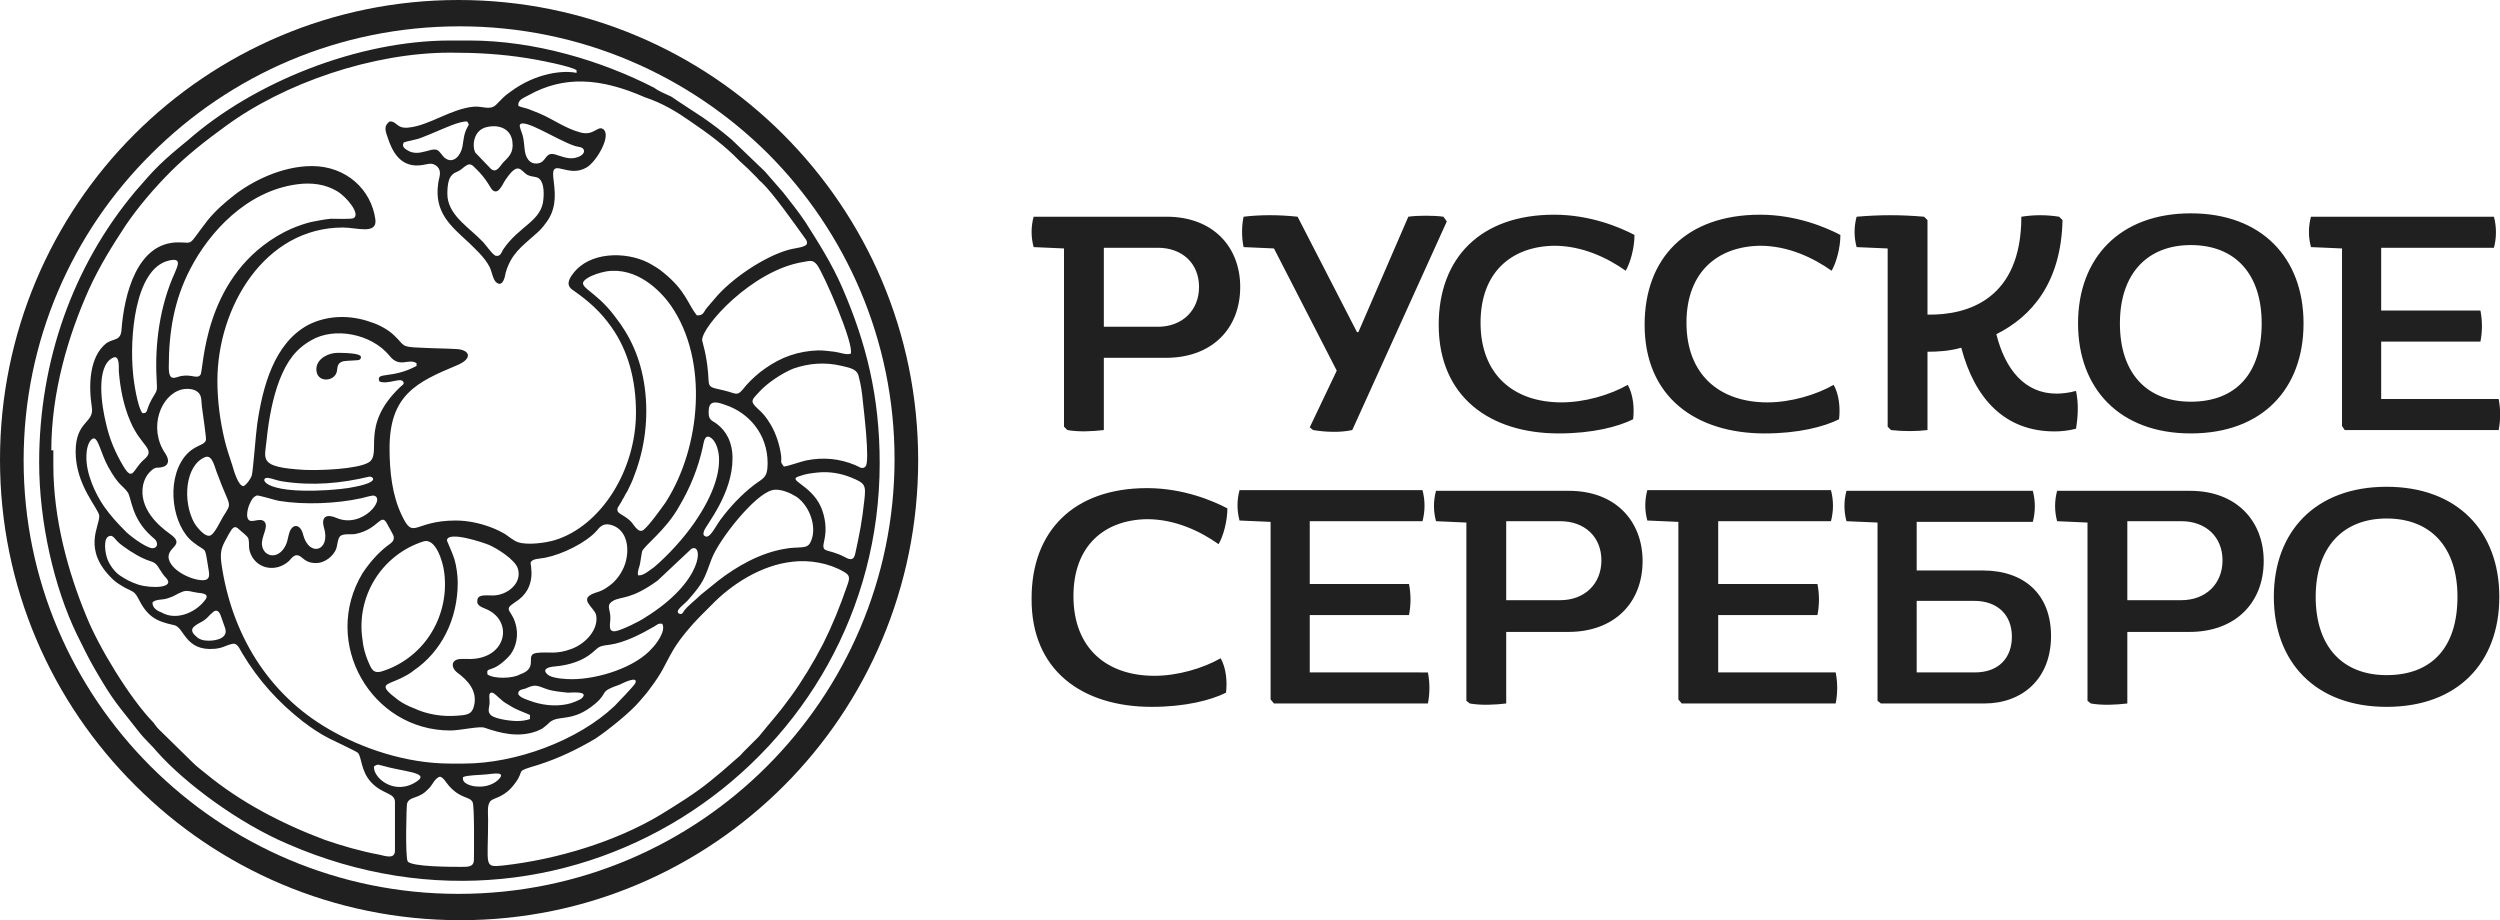
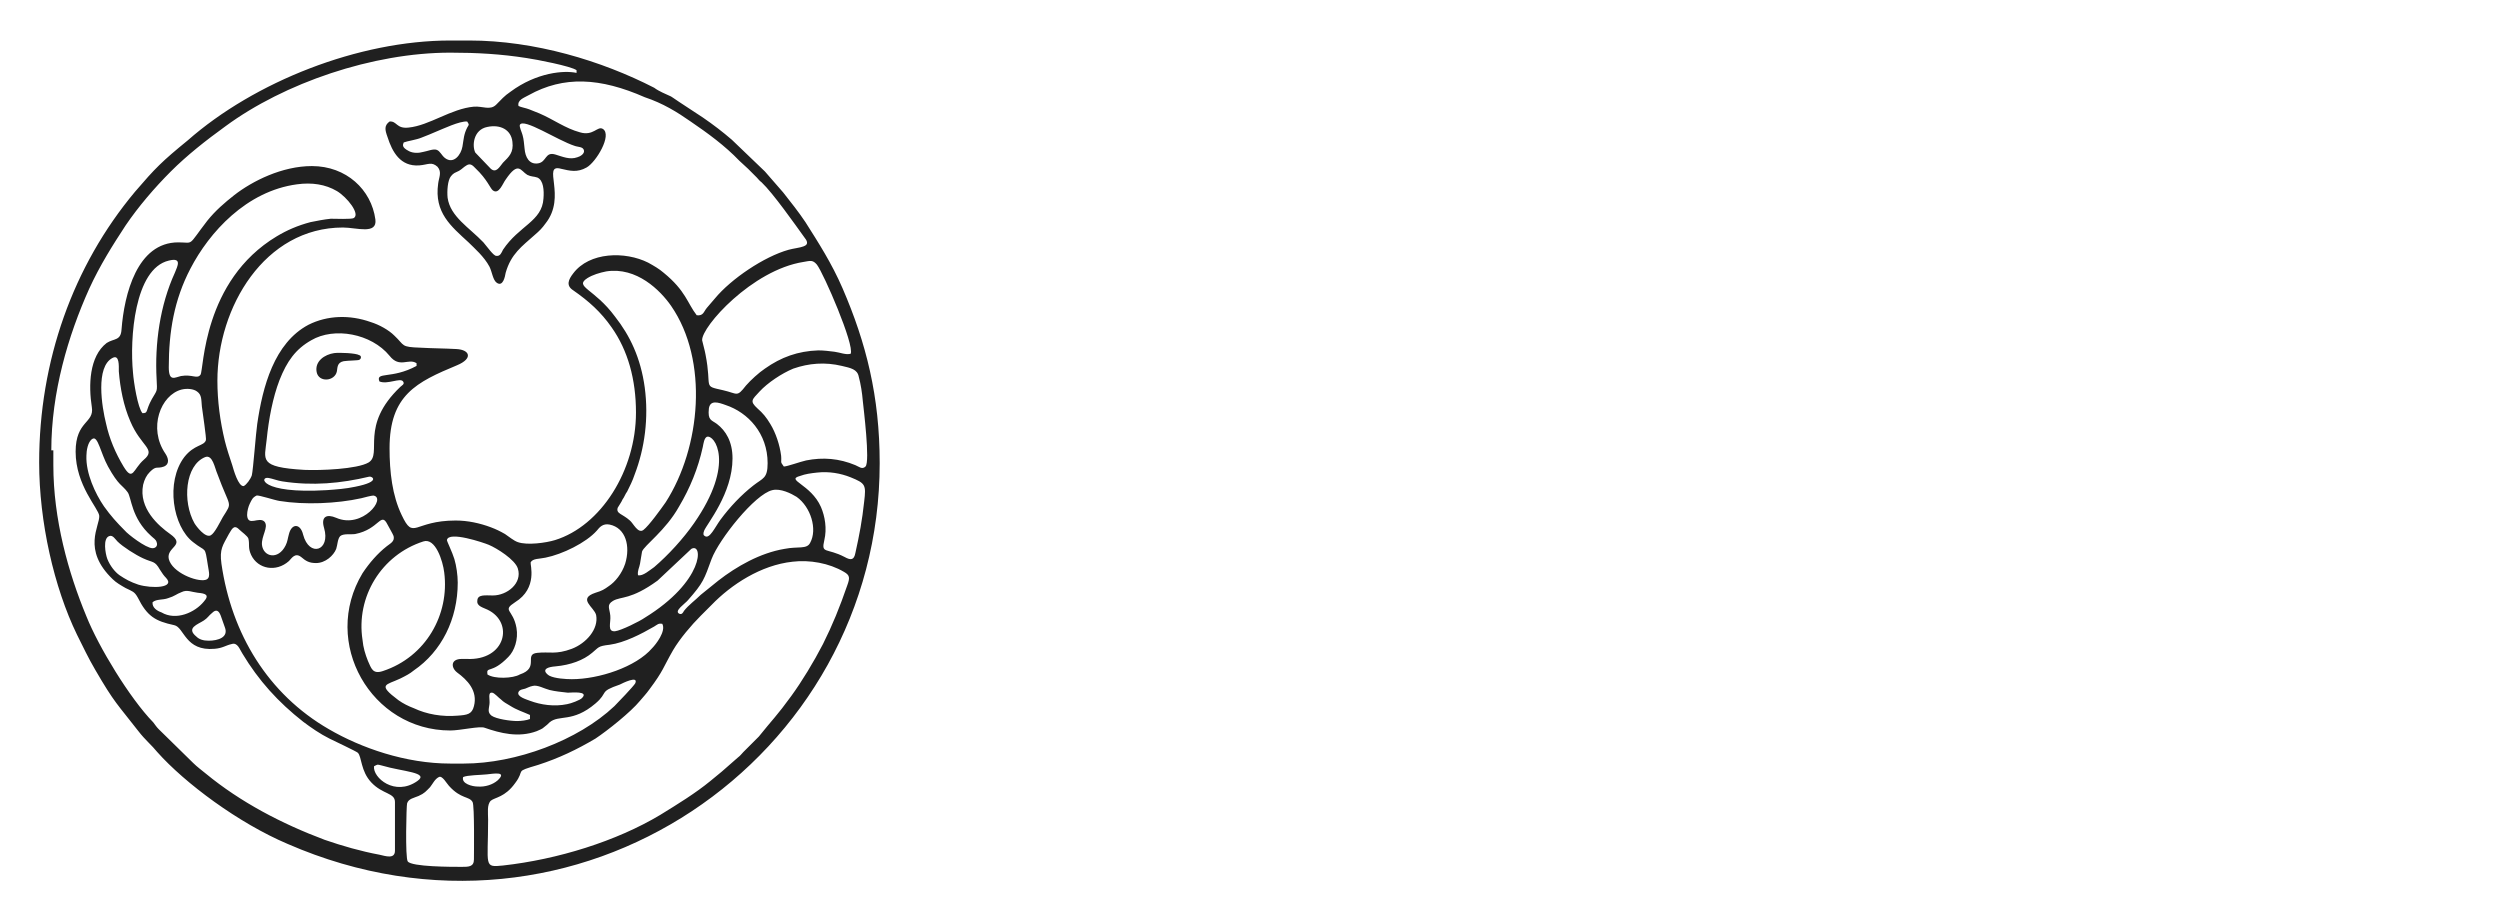
<svg xmlns="http://www.w3.org/2000/svg" version="1.1" id="Слой_1" x="0" y="0" viewBox="0 0 370.3 136.3" xml:space="preserve">
  <style>.st0{fill:#202020}</style>
-   <path class="st0" d="M113.7 22.7C102 11.1 85.9 3.9 68.1 3.9c-17.9 0-34 7.2-45.7 18.9C10.7 34.4 3.5 50.5 3.5 68.2s7.2 33.7 18.8 45.3c11.7 11.7 27.8 18.9 45.6 18.9 17.9 0 34-7.2 45.7-18.9 11.6-11.6 18.9-27.7 18.9-45.5 0-17.6-7.2-33.7-18.8-45.3M67.9 0c18.8 0 35.8 7.6 48.1 19.9 12.4 12.4 20 29.4 20 48.3 0 18.8-7.6 35.9-19.9 48.2-12.3 12.3-29.2 19.9-47.9 19.9-18.8 0-35.8-7.6-48.1-19.9C7.6 104 0 86.9 0 68.1c0-18.8 7.6-35.9 19.9-48.2C32.2 7.6 49.2 0 67.9 0" />
  <path d="M5.8 68.5C5.8 77.3 8 87 11.4 94c.9 1.8 1.7 3.5 2.7 5.2 2.9 5 3.3 5.1 6.4 9.1 1 1.3 2 2.1 2.8 3.1 4.1 4.6 12 10.5 19.3 13.6 42.7 18.6 87.7-12.7 87.7-56.4 0-9.9-2-17.8-5.5-25.9-1.6-3.7-3.6-6.8-5.5-9.8-1-1.5-2.2-3-3.3-4.4l-2.7-3.1-4.9-4.7c-1.4-1.2-2.7-2.2-4.3-3.3l-3.5-2.3c-1.8-1.2-.6-.5-2.5-1.4-.4-.2-.8-.4-1.2-.7-7.8-4-17.7-7-27.4-7h-2.8c-13.6 0-29 6.1-38.9 14.8-3.8 3.1-4.8 4.1-7.8 7.6-9.2 11-14.2 25.1-14.2 40.1m1.8-1.8c0-8.6 2.5-17 5.6-23.9 1.6-3.5 3.5-6.5 5.4-9.4 1.9-2.8 4.3-5.6 6.7-8 2.4-2.4 5.2-4.6 8.1-6.7 8.7-6.4 21.8-10.9 33.3-10.9 3.9 0 7.5.2 11.3.8 1.4.2 6.6 1.2 7.4 1.8v.4c-1.8-.4-5.9-.1-9.8 2.8-.9.6-1.4 1.2-2.1 1.9-.9.9-2 .2-3.3.3-3.4.3-6.6 2.8-9.7 3.1-1.8.2-1.7-1-2.8-.9-.8.6-.7 1.2-.3 2.3.7 2.2 1.9 4.4 4.7 4.2 1.3-.1 1.8-.6 2.7.2.7.8.2 1.6.1 2.5-.6 4.3 1.9 6.3 4.5 8.7.9.9 2.3 2.1 3.1 3.6.4.8.5 2 1.1 2.4.9.6 1.2-.9 1.3-1.5.8-2.8 2.4-3.9 4.3-5.6.7-.6 1.1-1 1.6-1.7 3.2-4-.6-8.9 2.3-8.1 1.3.3 2.4.6 3.8-.2s3.8-4.8 2.4-5.7c-.8-.5-1.4 1.1-3.4.5-2.2-.6-3.9-1.9-6-2.8l-1.5-.6c-.5-.2-1.2-.3-1.6-.5-.2-.9.8-1.2 1.5-1.6 5.2-2.9 10.6-2.6 17.2.3 2.7.9 4.8 2.2 6.8 3.6 2.5 1.7 5.1 3.6 7.2 5.8.4.4.9.8 1.3 1.2l1.3 1.3c.3.3.3.4.7.7 1.7 1.6 5 6.3 6.3 8.1.4.5.8 1.1-.1 1.4-.5.2-1.5.3-2.2.5-3.6 1-8.5 4.3-10.9 7.2-.4.5-.8.9-1.2 1.4-.5.6-.5 1.2-1.5 1.1-1.4-1.8-1.6-3.6-4.9-6.3-.7-.6-1.4-1-2.3-1.5-3.4-1.7-8.7-1.6-11.1 1.6-.7.9-1.1 1.8 0 2.5 2.3 1.6 4.1 3.2 5.7 5.5 2.4 3.4 3.6 7.7 3.6 12.6 0 8.6-5.2 16.8-12 18.9-1.3.4-4.1.8-5.5.3-.6-.2-1.3-.8-1.9-1.2-.7-.4-1.3-.7-2.1-1-1.6-.6-3.4-1-5.2-1-6.3 0-6.2 3-8-.8-1.4-2.9-1.8-6.4-1.8-9.9 0-7.9 4-9.8 10-12.3 2.4-1 1.9-2.3-.1-2.4-1.8-.1-3.6-.1-5.3-.2-3-.1-2.3-.3-3.9-1.8-.8-.8-2.2-1.6-3.5-2-3.1-1.1-6.4-1-9.2.4-5.1 2.7-6.8 9.2-7.6 14.7-.2 1.3-.6 6.8-.8 7.6-.2.6-.8 1.4-1.2 1.6-.8.1-1.5-2.4-1.7-3.1-.4-1.2-.8-2.4-1.1-3.6-.7-2.9-1.1-5.9-1.1-8.9 0-10.9 7-22.7 18.6-22.7 2 0 5.1 1.1 4.8-1.2-.6-4.4-4.3-7.9-9.4-7.9-4.4 0-8.8 2.2-11.5 4.3-1.4 1.1-2.8 2.3-4 3.8-3 3.9-1.9 3.2-4.3 3.2-6.1 0-8 7.7-8.4 12.9-.1 1.7-1.1 1.3-2.2 2-2.6 2-2.7 6.3-2.2 9.5.4 2.4-2.4 2-2.4 6.6 0 5 3.4 8.4 3.5 9.5.1 1.5-2.6 5 2 9.4.5.5 1.2.9 1.9 1.3 1 .5 1.3.5 1.8 1.4 1.4 2.8 2.6 3.5 5.4 4.1 1.5.3 1.6 3.9 6 3.5 1.2-.1 1.6-.5 2.5-.7.9-.3 1.2.8 1.6 1.4 2.4 4 5.3 7.2 9 10.1 1.2.9 2.5 1.8 3.9 2.5.6.3 4 1.9 4.2 2.1.6.6.4 2.7 2 4.4 1.7 1.8 3.5 1.5 3.5 2.9v7.2c0 1.3-1.4.8-2.3.6-2.7-.5-5.5-1.3-8.1-2.2-6.4-2.4-12.5-5.6-17.6-9.8-.6-.5-1.3-1-1.9-1.6l-5.1-5c-.3-.3-.5-.6-.8-1-3.5-3.6-8.1-11.2-9.9-15.7-2.7-6.5-4.9-14.4-4.9-22.4v-2.2zm52.2-45.6c.5-.2 1.9-.4 2.6-.7.8-.3 1.5-.6 2.2-.9 1-.4 3.5-1.6 4.6-1.5.3.5.3.4 0 .9-.5 1-.5 1.6-.7 2.8-.2 1.2-1.3 2.7-2.6 1.7-.5-.4-.7-1-1.2-1.2-.5-.2-1.4.2-2 .3-.7.2-1.5.2-2.1-.1-1.2-.6-.9-1-.8-1.3m22.5 1.8c-1.6-.5-1.3 1.1-2.6 1.3s-1.9-.9-2-2.2c-.1-.8-.1-1.3-.3-2-.1-.4-.5-1.2-.4-1.5.5-1.1 5.6 2.3 8.1 3.1.5.2 1.3.1 1.4.7.1.5-.6.9-1 1-1.1.4-2.2-.1-3.2-.4m-10.1-4.1c1.9-.4 3.5.4 3.7 2.2.2 1.6-.5 2.2-1.4 3.1-.5.6-1 1.6-1.8.9l-2.3-2.4c-.5-1-.3-3.4 1.8-3.8m-3.1 5.7c.6-.4 1 .1 1.3.4 1.8 1.7 2.2 3 2.6 3.3.9.7 1.5-1.1 1.9-1.6 1.9-2.8 2.2-1.3 3.2-.7.6.3.9.2 1.5.4.9.4 1 1.9.9 3.1-.2 3.4-3.6 4-6 7.6-.2.4-.4 1-1 .9-.4 0-1.3-1.3-1.9-2-2.1-2.2-4.9-3.8-5.3-6.6-.1-1 0-2.6.5-3.2.4-.5.6-.5 1.2-.8.5-.3.6-.5 1.1-.8M44 27.3c2.2-.3 4.2 0 5.9 1 1.5.9 3.5 3.4 2.5 4-.3.2-2.8.1-3.4.1-1 .1-2 .3-3 .5-1.9.5-3.5 1.2-5 2.1-11 6.6-10.8 19.8-11.3 20.5-.5.7-1.2-.1-2.9.2-.9.2-1.8.9-1.8-1.3 0-5.3.8-10 3.2-14.6C31 34.4 36.5 28.3 44 27.3M21.1 61.2c-.7-.8-1.3-4.6-1.4-6-.5-5 .2-15.4 5.3-16.6 2-.5 1.3.8.9 1.8-2.2 4.8-3 10.5-2.7 15.8.1 1.9.1 1.5-.7 2.9-1 1.8-.5 2.1-1.4 2.1m68.7-21c4.5-.7 8 2.8 9.6 5.1 5.6 8.1 4.4 21-.8 29.1-.7 1-2.5 3.5-3.3 4.1-.8.6-1.5-1-2-1.4-1.1-1-2.1-1-1.8-1.9.1-.2.6-.9.7-1.2.3-.4.4-.8.7-1.2.4-.8.8-1.6 1.1-2.5 1.5-3.9 2.1-8.4 1.5-12.9-.6-4.4-2.2-7.7-4.4-10.5-3.1-4.2-6.1-4.4-4.1-5.7.8-.5 1.8-.8 2.8-1M126 52.4c-.7.2-1.6-.2-2.4-.3-.8-.1-1.6-.2-2.4-.2-3 .1-5.5 1-7.9 2.7-.9.6-2.1 1.7-2.8 2.5-1.4 1.8-1.2 1.2-3.4.7-3.1-.7-1.6-.2-2.6-5.3-.1-.6-.4-1.6-.5-2.1-.1-2 7.4-10.4 15-11.6 1.1-.2 1.4-.3 2 .4 1 1.3 5.6 11.9 5 13.2m-69.8 4.1c1.2.5 3.1-.6 3.5 0 .3.4-.2.6-.4.8-6.1 5.8-2.6 9.9-4.7 11.2-1.7 1-7.2 1.2-9.5 1.1-6.9-.4-5.9-1.5-5.6-4.5.3-3 .9-6.2 1.9-8.8 1.1-2.8 2.4-4.6 4.7-5.9 3.4-2 8.9-1 11.6 2.3 1.5 1.9 2.8.3 4 1.1v.4c-3.7 2-6.1.8-5.5 2.3M16.7 53c1-.5.9 1.2.9 2 .2 2.5.7 5.1 1.7 7.4 1.6 3.8 3.9 4.1 2 5.7-1.6 1.4-1.6 3.3-3 1-1.2-2-2.1-4.1-2.6-6.4-.6-2.4-1.6-8.4 1-9.7m99.4 16.1c-.6-.8-.3-.5-.4-1.6-.2-1.6-.8-3.4-1.6-4.7-.6-1-1.1-1.6-1.9-2.3-1.2-1.1-.8-1.3.3-2.5 1.2-1.3 3.3-2.7 5-3.4 2.3-.8 4.7-1 7.2-.4 1.3.3 2.3.5 2.5 1.6.3 1.1.5 2.4.6 3.6.1 1 1.1 9 .4 9.7-.5.5-1 0-1.5-.2-2.4-1-4.8-1.2-7.3-.7-.9.2-2.8.9-3.3.9M105 60.5c.2-1.3 1.4-.9 2.5-.5 3.3 1.1 6.2 4.2 6.2 8.6 0 2.3-.7 2.2-2.1 3.3-1.8 1.4-3.5 3.2-4.9 5.1-.8 1.1-1.6 2.9-2.3 2.4-.2-.1-.3-.3-.1-.8.4-1 4.2-5.5 4.2-10.7 0-2.5-1-4.1-2.3-5.1-.8-.6-1.4-.5-1.2-2.3m-78.1-2.8c.8-.2 1.8-.1 2.3.3.7.5.6 1.2.7 2.2.1.8.7 4.8.6 5-.3.9-1.7.6-3.2 2.5-2.8 3.7-1.7 10.3 1.3 12.6 2 1.6 1.7.4 2.2 3.5.1.8.5 1.9-.4 2.1-1.3.3-4.9-1.1-5.4-3.1-.4-1.8 2.6-2 .2-3.7-1.7-1.2-4.7-3.8-4-7.3.2-.8.5-1.4 1-1.9 1-1 1-.4 2.1-.8.9-.4.6-1.3.2-1.9-2.6-3.8-.7-8.7 2.4-9.5M13.7 65c.8-.5 1.2 2.1 2.3 4.1 1.6 2.9 2.1 2.7 2.9 3.8.6.8.5 3.8 3.5 6.5.3.3.7.5.8.9.2.5-.1.9-.6.9-1 0-3.7-2.1-4.1-2.6-1.2-1.2-2.1-2.2-3.1-3.6-1.3-1.9-2.7-4.9-2.6-7.5 0-.7.2-2.1.9-2.5m80.8 20.2c-.1-.7.2-1.1.3-1.7.1-.5.2-1.3.3-1.8.3-.9 3.5-3.1 5.5-6.7 1.6-2.7 2.8-5.6 3.5-8.8.1-.5.2-1.3.6-1.5 1.1-.4 4.3 3.9-1.9 12.8-1.6 2.3-3.8 4.7-5.9 6.5-.6.4-1.7 1.4-2.4 1.2M54.7 70.6c.3-.1 1.9.7-2.1 1.5-1.4.3-2.8.4-4.2.5-10 .6-10-2.1-8.6-1.8.6.1 1.3.4 2 .5 4.5.7 8.7.3 12.9-.7M121 70c1.8-.2 3.5.1 5 .7 2.2.9 2.3 1.1 2 3.6-.3 2.8-.7 4.9-1.3 7.6-.2 1.1-.7 1.1-1.6.6-2.7-1.4-3.5-.4-3-2.5.4-1.7.1-3.5-.5-4.9-1.5-3.4-5.3-4-3.1-4.6.8-.3 1.6-.4 2.5-.5m-83 3.4c.3-.1 2.7.7 3.4.8 3.7.6 8.5.4 12.1-.4.4-.1 1.5-.4 1.8-.4 2 .3-1.6 5-5.5 3.3-1.4-.6-2.3-.2-1.8 1.5 1 3.4-2.2 4.4-3.1 1-.4-1.7-1.7-1.7-2.1-.1-.2.7-.2 1.1-.5 1.7-1.1 2.2-3.3 1.7-3.5-.1-.1-1.3 1-2.6.4-3.4-.8-.9-2.5.8-2.6-1 0-.6.2-1.3.4-1.7.3-.6.4-.9 1-1.2m-7.6-5.7c1.1-.4 1.4 1.6 1.8 2.5 1.9 5.2 2.3 4 .8 6.4-.4.7-1.2 2.4-1.8 2.7-.8.4-2.1-1.3-2.4-1.8-1.8-3.2-1.4-8.6 1.6-9.8m84 4.9c1.2-.3 2.8.5 3.6 1 2.1 1.5 3.1 4.8 2 6.8-.5 1-1.8.5-3.8.9-3.6.6-7.1 2.6-9.8 4.7l-2.6 2.1c-.8.8-1.8 1.5-2.5 2.4-.1.2-.3.6-.7.4-.8-.4.9-1.5 1.3-2 2.3-2.6 2.4-3.1 3.5-6.1 1.1-2.9 6.4-9.6 9-10.2M46.8 83.4c1.4 0 2.6-1.1 3-2.1.2-.6.2-1.5.6-1.9.5-.4 1.5-.2 2.2-.3 3.6-.7 3.8-3.4 4.8-1.4.2.4.8 1.4.9 1.7.2.8-.5 1.1-1 1.5-1.4 1.1-2.6 2.5-3.6 4-6.2 10.3 1.3 23.3 13 23.3 1.5 0 4.4-.7 5.1-.4 2.3.8 5 1.5 7.7.5.4-.2.8-.3 1.1-.6.4-.3.5-.4.8-.7 1.4-1.2 3.4.1 6.8-2.8 2-1.7.4-1.7 3.6-2.8.4-.2 2.8-1.4 2.3-.2-.2.4-2.7 3-3.1 3.4-5.4 5.1-14.6 8.5-22.3 8.5h-2c-6.6 0-13.2-2.3-18-5.1-9-5.2-14.4-14.1-15.9-24.5-.3-2.2.2-2.7 1.1-4.4.4-.6.7-1.5 1.5-.7.4.4 1.3 1 1.4 1.4.2.9-.1 1.3.4 2.4 1 2.1 3.7 2.6 5.6.9.4-.4.9-1.3 1.8-.6.7.6 1.2.9 2.2.9M59 103.7c-3.2-2.4-1.8-2.2.3-3.2.8-.4 1.4-.7 2-1.2 4.1-2.8 6.5-7.6 6.5-13 0-1.1-.2-2.5-.5-3.5s-1.1-2.6-1.1-2.8c.2-1.4 5.5.4 6.2.7 1.2.5 3.9 2.2 4.3 3.5.7 2.2-1.6 4-3.7 4-1.1 0-2.3-.2-2.3.8-.1.8.9 1 1.5 1.3 4 1.9 2.7 7.6-3.1 7.3h-.7c-1.7 0-1.6 1.3-.7 2 1.5 1.1 3.1 2.7 2.5 5-.3 1.2-1 1.3-2.4 1.4-2.3.2-4.6-.2-6.5-1.1-.8-.3-1.6-.7-2.3-1.2M16.2 79.4c.5-.2.9.5 1.2.8.8.8 2.7 2 3.8 2.5 1.5.7 1.7.3 2.5 1.7.3.5.6.9.9 1.2 1.4 1.5-2.1 1.6-4.1 1-1.2-.4-1.9-.8-2.8-1.4-.7-.5-1.4-1.4-1.8-2.4-.3-.8-.7-3.1.3-3.4m56 20.5c-.2-1.3.6 0 3.1-2.6.9-.9 1.5-2.6 1.2-4.3-.5-2.8-2.2-2.5-.2-3.8 3.4-2.1 2.2-5.6 2.3-5.9.3-.6 1.3-.5 2.2-.7 2.5-.5 6-2.2 7.6-4 .4-.5.9-1.1 1.9-.9 2.4.5 3.1 3.2 2.3 5.8-.5 1.5-1.5 2.7-2.4 3.3-.7.5-1 .7-2 1-2.7.9-.2 2.1.1 3.3.4 2.1-1.5 4.2-3.6 5-2.4.9-3.3.4-5.1.6-2.1.2.4 2.2-2.6 3.2-1 .6-3.8.7-4.8 0m30.2-18.6c1.8-1 1.9 4.8-6.9 10.2-.7.5-3.5 1.9-4.4 2-1.2.1-.6-1.3-.7-2.3-.1-1.1-.6-1.6.4-2.2 1.2-.7 2.6-.1 6.6-3l5-4.7zm15 1.9c2.5-.3 5.4.2 7.6 1.5.9.5.9.9.5 2-1.1 3.2-2.2 5.9-3.6 8.7-1.4 2.7-3.1 5.5-4.7 7.7-2.1 2.9-2.8 3.5-4.8 6l-2.3 2.3c-.3.3-.4.5-.8.8-.3.3-.5.4-.8.7l-1.6 1.4c-.6.5-1.1.9-1.7 1.4-2.2 1.8-4.8 3.4-7.4 5-6.5 3.9-15.2 6.6-23.3 7.5-2.9.3-2.2.1-2.2-6.8 0-1-.2-2.2.4-2.8.6-.5 2.1-.5 3.6-2.6 1.6-2.1-.3-1.6 3.4-2.7 3.1-1 5.8-2.3 8.5-3.9 1.8-1.2 5.2-3.9 6.6-5.6.5-.6.9-1 1.4-1.7 2.1-2.8 2-3.2 3.5-5.8 1-1.7 2.7-3.7 4.1-5.1l.8-.8.8-.8c2.9-3 7.3-5.9 12-6.4m-54.7-3c1.8-.6 2.9 2.9 3.1 4.6.8 6.2-2.7 12.5-9.1 14.6-1.5.5-1.7-.4-2.2-1.5-.4-1-.7-2-.8-3.1-1-6.4 2.8-12.6 9-14.6m-40.1 9c.6-.5 1.5-.3 2.3-.6 1-.3 1.2-.6 2-.9.8-.4 1.5 0 2.4.1 1.1.1 1.8.3.9 1.3-1.3 1.6-4.1 2.9-6.3 1.6-.6-.2-1.4-.7-1.3-1.5m62.1 11.4c-.9 0-2.5-.1-3.3-.5-.4-.2-1.6-1.2.9-1.4 2.2-.2 4.1-.9 5.4-2 1-.8.8-1 2.6-1.2 2.2-.3 4.7-1.6 6.6-2.7.5-.3.6-.5 1.2-.4.6 1.1-1 3.1-1.5 3.6-2.4 2.8-7.9 4.6-11.9 4.6m-53.8-5.7c-.8 0-1.4-.2-1.8-.6-1.6-1.3.2-1.8 1.1-2.4.6-.4.7-.7 1.2-1.1.6-.6 1-.4 1.3.4.2.6.4 1.1.6 1.7.6 1.5-1 2-2.4 2m48 6.7c.7-.2 1.7.4 2.5.6.8.2 1.8.3 2.7.4.5 0 3.2-.3 2.1.8-.3.3-1.6.8-2.2.9-1.9.4-3.9.1-5.5-.5-.5-.2-2-.6-1.7-1.3.2-.4.7-.4 1-.5.3-.1.6-.3 1.1-.4m-2.3 5.2c-1 0-3.1-.3-3.8-.8-.6-.5-.4-.9-.3-1.7.1-.7-.3-1.8.4-1.7.3 0 1 .8 1.3 1 .4.4.8.6 1.3.9 1.1.7 1.9.9 3 1.4v.6c-.5.2-1.3.3-1.9.3m-21.2 6.7c.6-.3.4-.3 1.2-.1 3 .9 7.1 1 5.2 2.3-3.3 2.3-6.6-.5-6.4-2.2m13.2 1.6c.6-.3 2.6-.3 3.5-.4 1-.1 3.1-.5 1.6.9-.7.6-1.8 1-3 .9-.7 0-2.4-.4-2.1-1.4m-3.6 0c.5-.3 1.2 1 1.5 1.3 1.8 2 3 1.5 3.5 2.4.3.5.2 7.7.2 8.5 0 1.1-.8 1.1-1.8 1.1-1.5 0-7.4 0-8-.8-.4-.5-.2-8.4-.1-8.6.2-.7 1-.8 1.7-1.1.9-.4 1.1-.7 1.7-1.3.4-.5.7-1.2 1.3-1.5M49.5 52.3c-1.4.2-2.9 1.2-2.6 2.8.3 1.6 2.7 1.4 3-.1.1-.5 0-1.3 1-1.5.6-.1 2.2-.1 2.3-.2.3-.1.4-.6 0-.7-.5-.3-2.9-.4-3.7-.3" fill-rule="evenodd" clip-rule="evenodd" fill="#202020" />
-   <path class="st0" d="M163.5 48.4V36.7h8c3.6 0 6.1 2.3 6.1 5.8s-2.5 5.9-6.1 5.9h-8zm-5.4 15.3c1.7.3 3.7.2 5.4 0V53h9.2c6.8 0 11-4.3 11-10.5 0-5.9-4-10.4-10.9-10.4h-19.7c-.4 1.5-.4 3 0 4.5l4.5.2v26.4l.5.5zm36.4 0c1.8.3 4 .4 5.8 0l14-30.9-.5-.7c-1.4-.2-3.8-.2-5.2 0l-7.4 17.1h-.2l-8.8-17.1c-2.8-.3-5.5-.3-8 0-.3 1.4-.3 3.1 0 4.5l4.5.2 9.3 18.1-4 8.4.5.4zm36.4.5c5 0 8.8-1 11-2.1.2-1.7 0-3.7-.8-5.1-2.6 1.5-6.4 2.6-9.8 2.6-7.1 0-12-4.1-12-11.8 0-7.5 4.6-11.3 10.9-11.4 4.2 0 7.9 1.8 10.6 3.7.7-1.2 1.3-3.4 1.3-5.3-2.1-1.1-6.5-3-11.9-3-10.9 0-17.1 6.4-17.1 16.3 0 10.7 7.6 16.1 17.8 16.1m30.5 0c5 0 8.8-1 11-2.1.2-1.7 0-3.7-.8-5.1-2.6 1.5-6.4 2.6-9.8 2.6-7.1 0-12-4.1-12-11.8 0-7.5 4.6-11.3 10.9-11.4 4.2 0 7.9 1.8 10.6 3.7.7-1.2 1.3-3.4 1.3-5.3-2.1-1.1-6.5-3-11.9-3-10.9 0-17.1 6.4-17.1 16.3 0 10.7 7.6 16.1 17.8 16.1m42.9-.3c.9 0 2.1-.1 3.2-.4.3-1.9.4-3.7 0-5.6-1.1.3-2.1.4-2.9.4-4.7 0-7.6-3.6-8.9-8.8 5.2-2.6 9.6-7.6 9.8-16.9l-.5-.5c-1.9-.3-3.7-.3-5.6 0 0 12.2-7.9 14.6-13.9 14.5v-14l-.5-.5c-3.4-.3-6.6-.3-10 0-.4 1.5-.4 3 0 4.5l4.6.2v26.4l.5.5c1.8.2 3.7.2 5.4 0V52.1c1.5 0 3.3-.1 5-.6 2 7.6 6.5 12.4 13.8 12.4m20.2-4.4c-6.5 0-10.5-4.2-10.5-11.6 0-7.4 4.1-11.6 10.5-11.6 6.6 0 10.5 4.3 10.5 11.6 0 7.4-3.8 11.6-10.5 11.6m0 4.7c10.6 0 16.7-6.6 16.7-16.3 0-9.7-6.2-16.3-16.7-16.3s-16.7 6.6-16.7 16.3c0 9.7 6.2 16.3 16.7 16.3m22.8-.5h22.8c.3-1.5.3-3.1 0-4.6h-17.4v-8.5h14.7c.3-1.5.3-3.1 0-4.6h-14.7v-9.3h16.7c.4-1.5.4-3.1 0-4.6h-27.1c-.4 1.5-.4 3 0 4.5l4.6.2v26.3l.4.6zm-176.7 41c5 0 8.8-1 11-2.1.2-1.7 0-3.7-.8-5.1-2.6 1.5-6.4 2.6-9.8 2.6-7.1 0-12-4.1-12-11.8 0-7.5 4.6-11.3 10.9-11.4 4.2 0 7.9 1.8 10.6 3.7.7-1.2 1.3-3.4 1.3-5.3-2.1-1.1-6.5-3-11.9-3-10.9 0-17.1 6.4-17.1 16.3-.1 10.7 7.5 16.1 17.8 16.1m18.1-.5h22.8c.3-1.5.3-3.1 0-4.6H194v-8.5h14.7c.3-1.5.3-3.1 0-4.6H194v-9.3h16.7c.4-1.5.4-3.1 0-4.6h-27.1c-.4 1.5-.4 3 0 4.5l4.6.2v26.3l.5.6zM223.1 89V77.2h8c3.6 0 6.1 2.3 6.1 5.8s-2.5 5.9-6.1 5.9h-8zm-5.4 15.2c1.7.3 3.7.2 5.4 0V93.6h9.2c6.8 0 11-4.3 11-10.5 0-5.9-4-10.4-10.9-10.4h-19.7c-.4 1.5-.4 3 0 4.5l4.5.2v26.4l.5.4zm31.4 0h22.8c.3-1.5.3-3.1 0-4.6h-17.4v-8.5h14.7c.3-1.5.3-3.1 0-4.6h-14.7v-9.3h16.7c.4-1.5.4-3.1 0-4.6H244c-.4 1.5-.4 3 0 4.5l4.6.2v26.3l.5.6zm34.8-4.5V89h8.5c3.5 0 5.6 2.1 5.6 5.3 0 3.1-1.9 5.3-5.5 5.3h-8.6zm-5.3 4.5h15.3c5.6 0 9.9-3.6 9.9-10 0-6.2-4-9.7-10.1-9.7h-9.8v-7.2h17.2c.4-1.5.4-3.1 0-4.6h-27.6c-.4 1.5-.4 3 0 4.5l4.6.2v26.4l.5.4zM315.1 89V77.2h8c3.6 0 6.1 2.3 6.1 5.8s-2.5 5.9-6.1 5.9h-8zm-5.4 15.2c1.7.3 3.7.2 5.4 0V93.6h9.2c6.8 0 11-4.3 11-10.5 0-5.9-4-10.4-10.9-10.4h-19.7c-.4 1.5-.4 3 0 4.5l4.5.2v26.4l.5.4zm43.8-4.2c-6.5 0-10.5-4.2-10.5-11.6 0-7.4 4.1-11.6 10.5-11.6 6.6 0 10.5 4.3 10.5 11.6 0 7.5-3.8 11.6-10.5 11.6m0 4.7c10.6 0 16.7-6.6 16.7-16.3 0-9.7-6.2-16.3-16.7-16.3s-16.7 6.6-16.7 16.3c0 9.7 6.2 16.3 16.7 16.3" />
</svg>